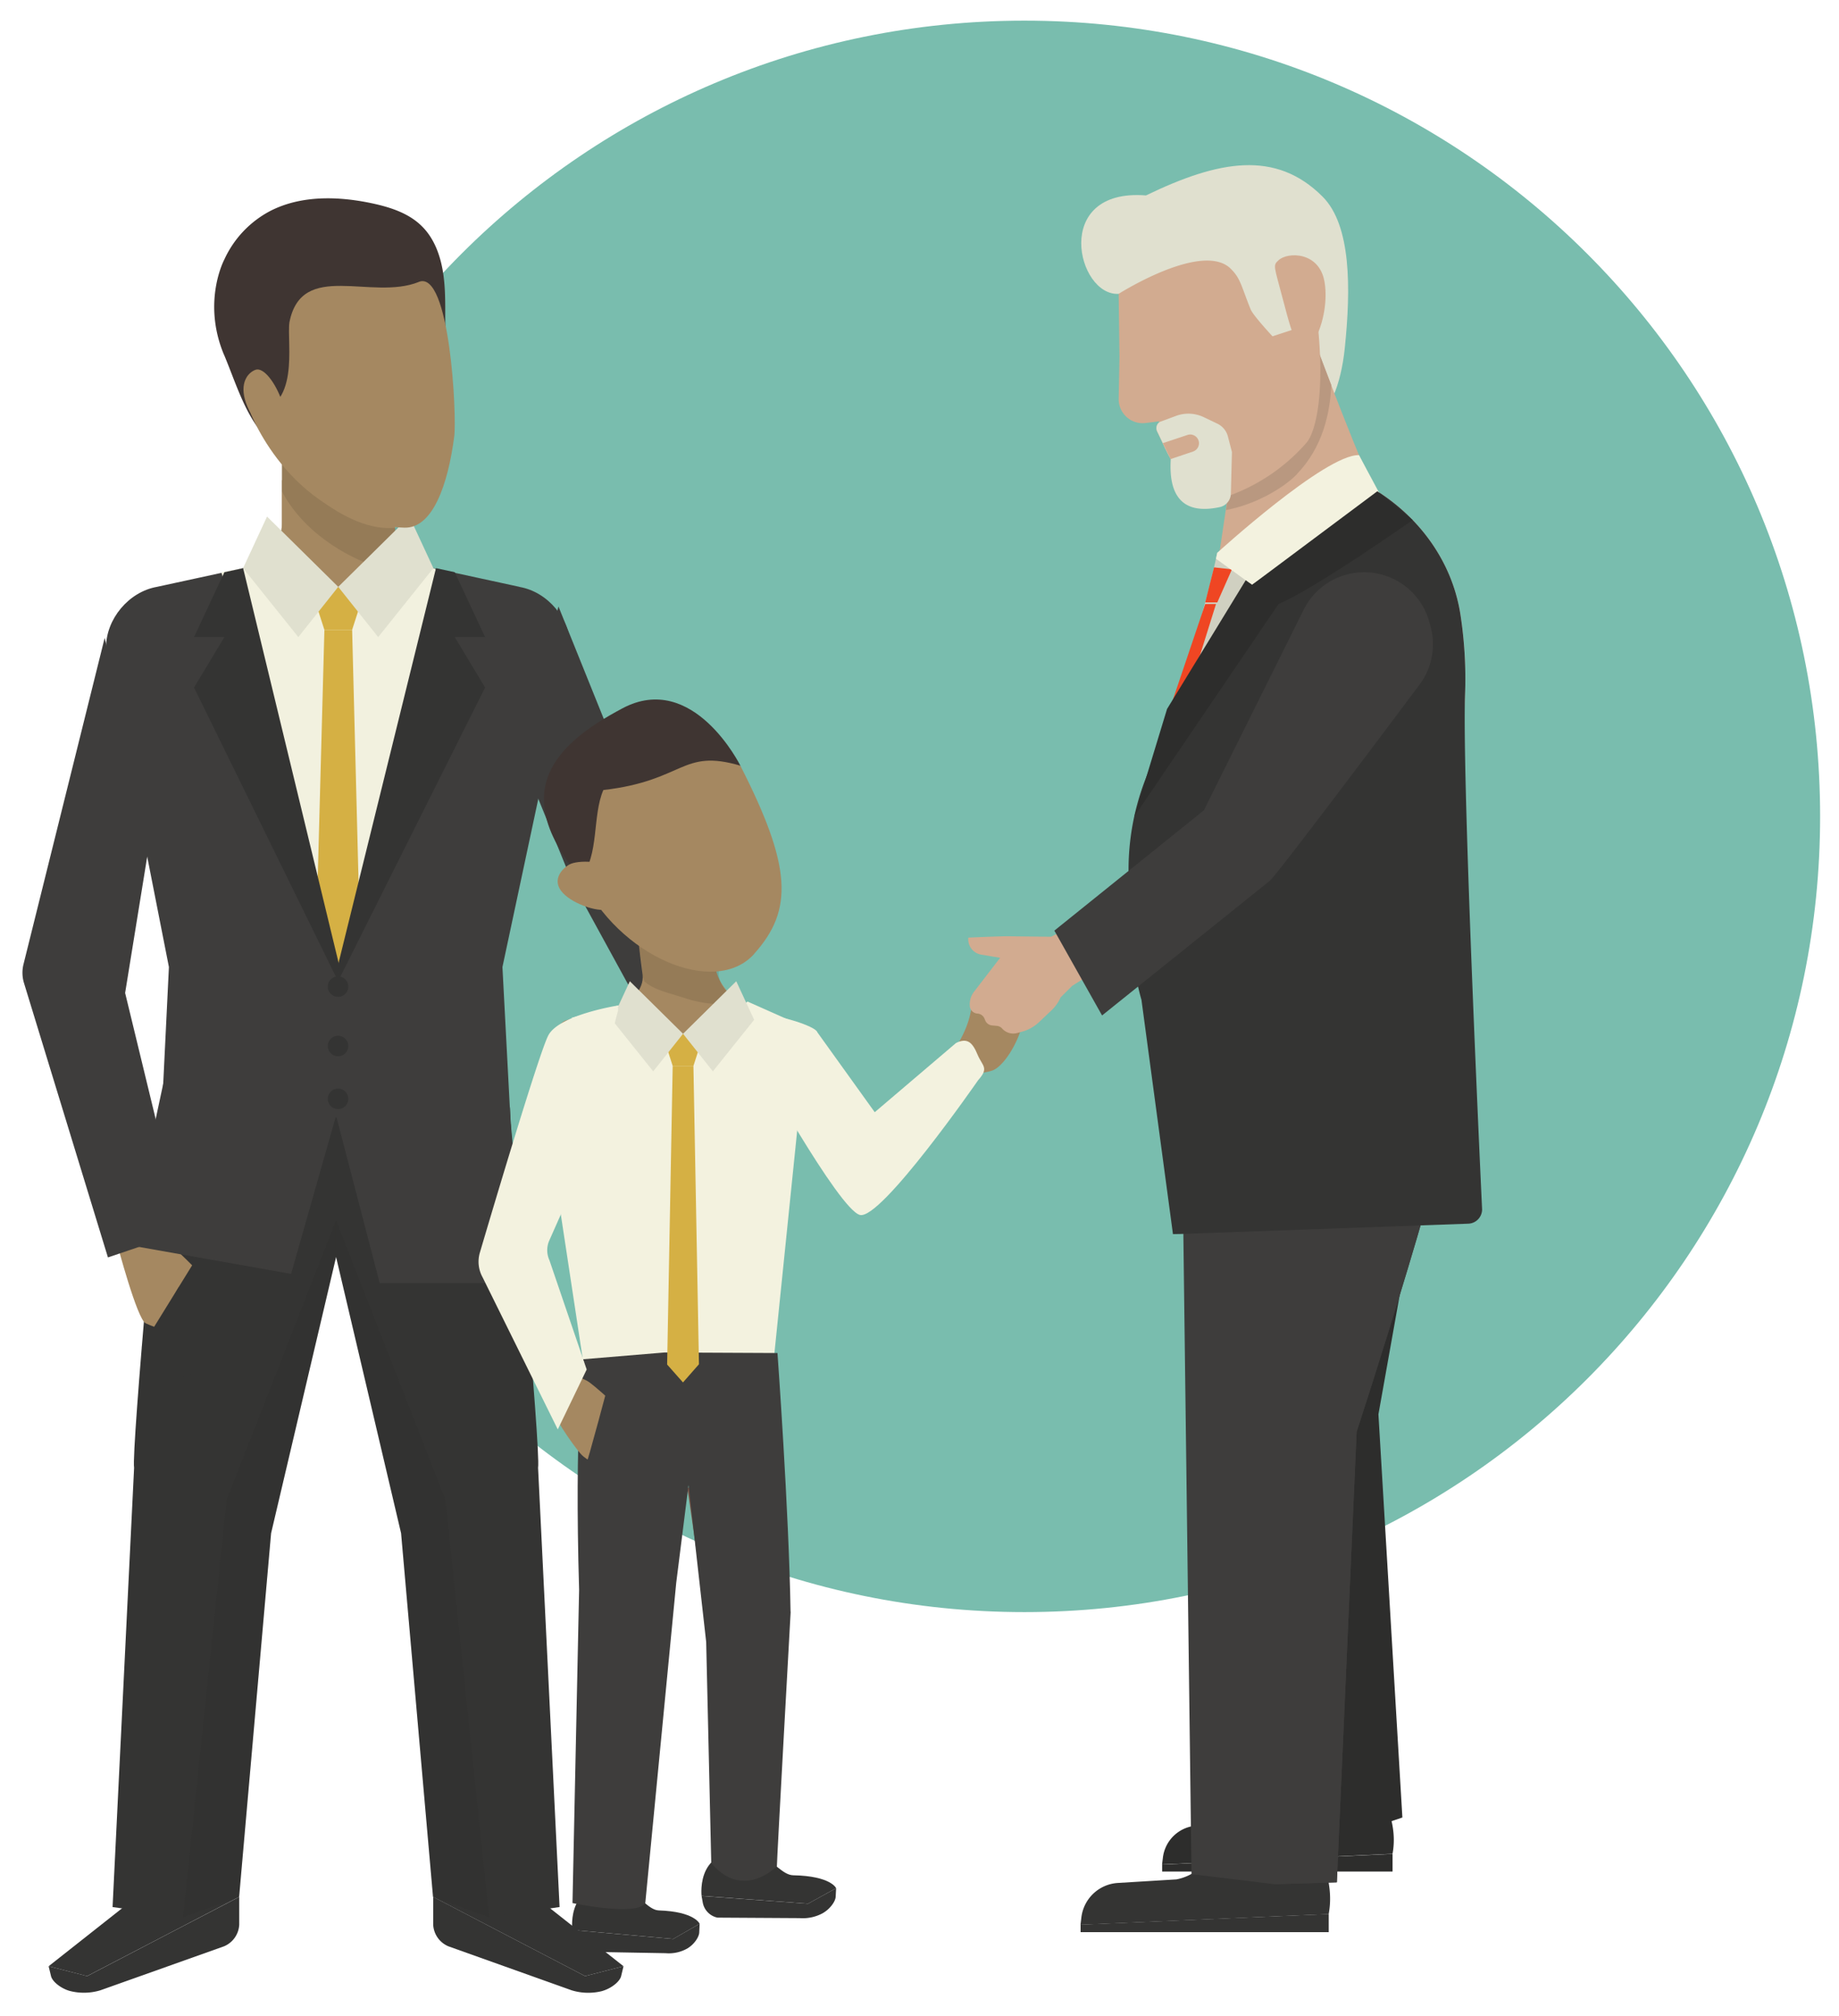
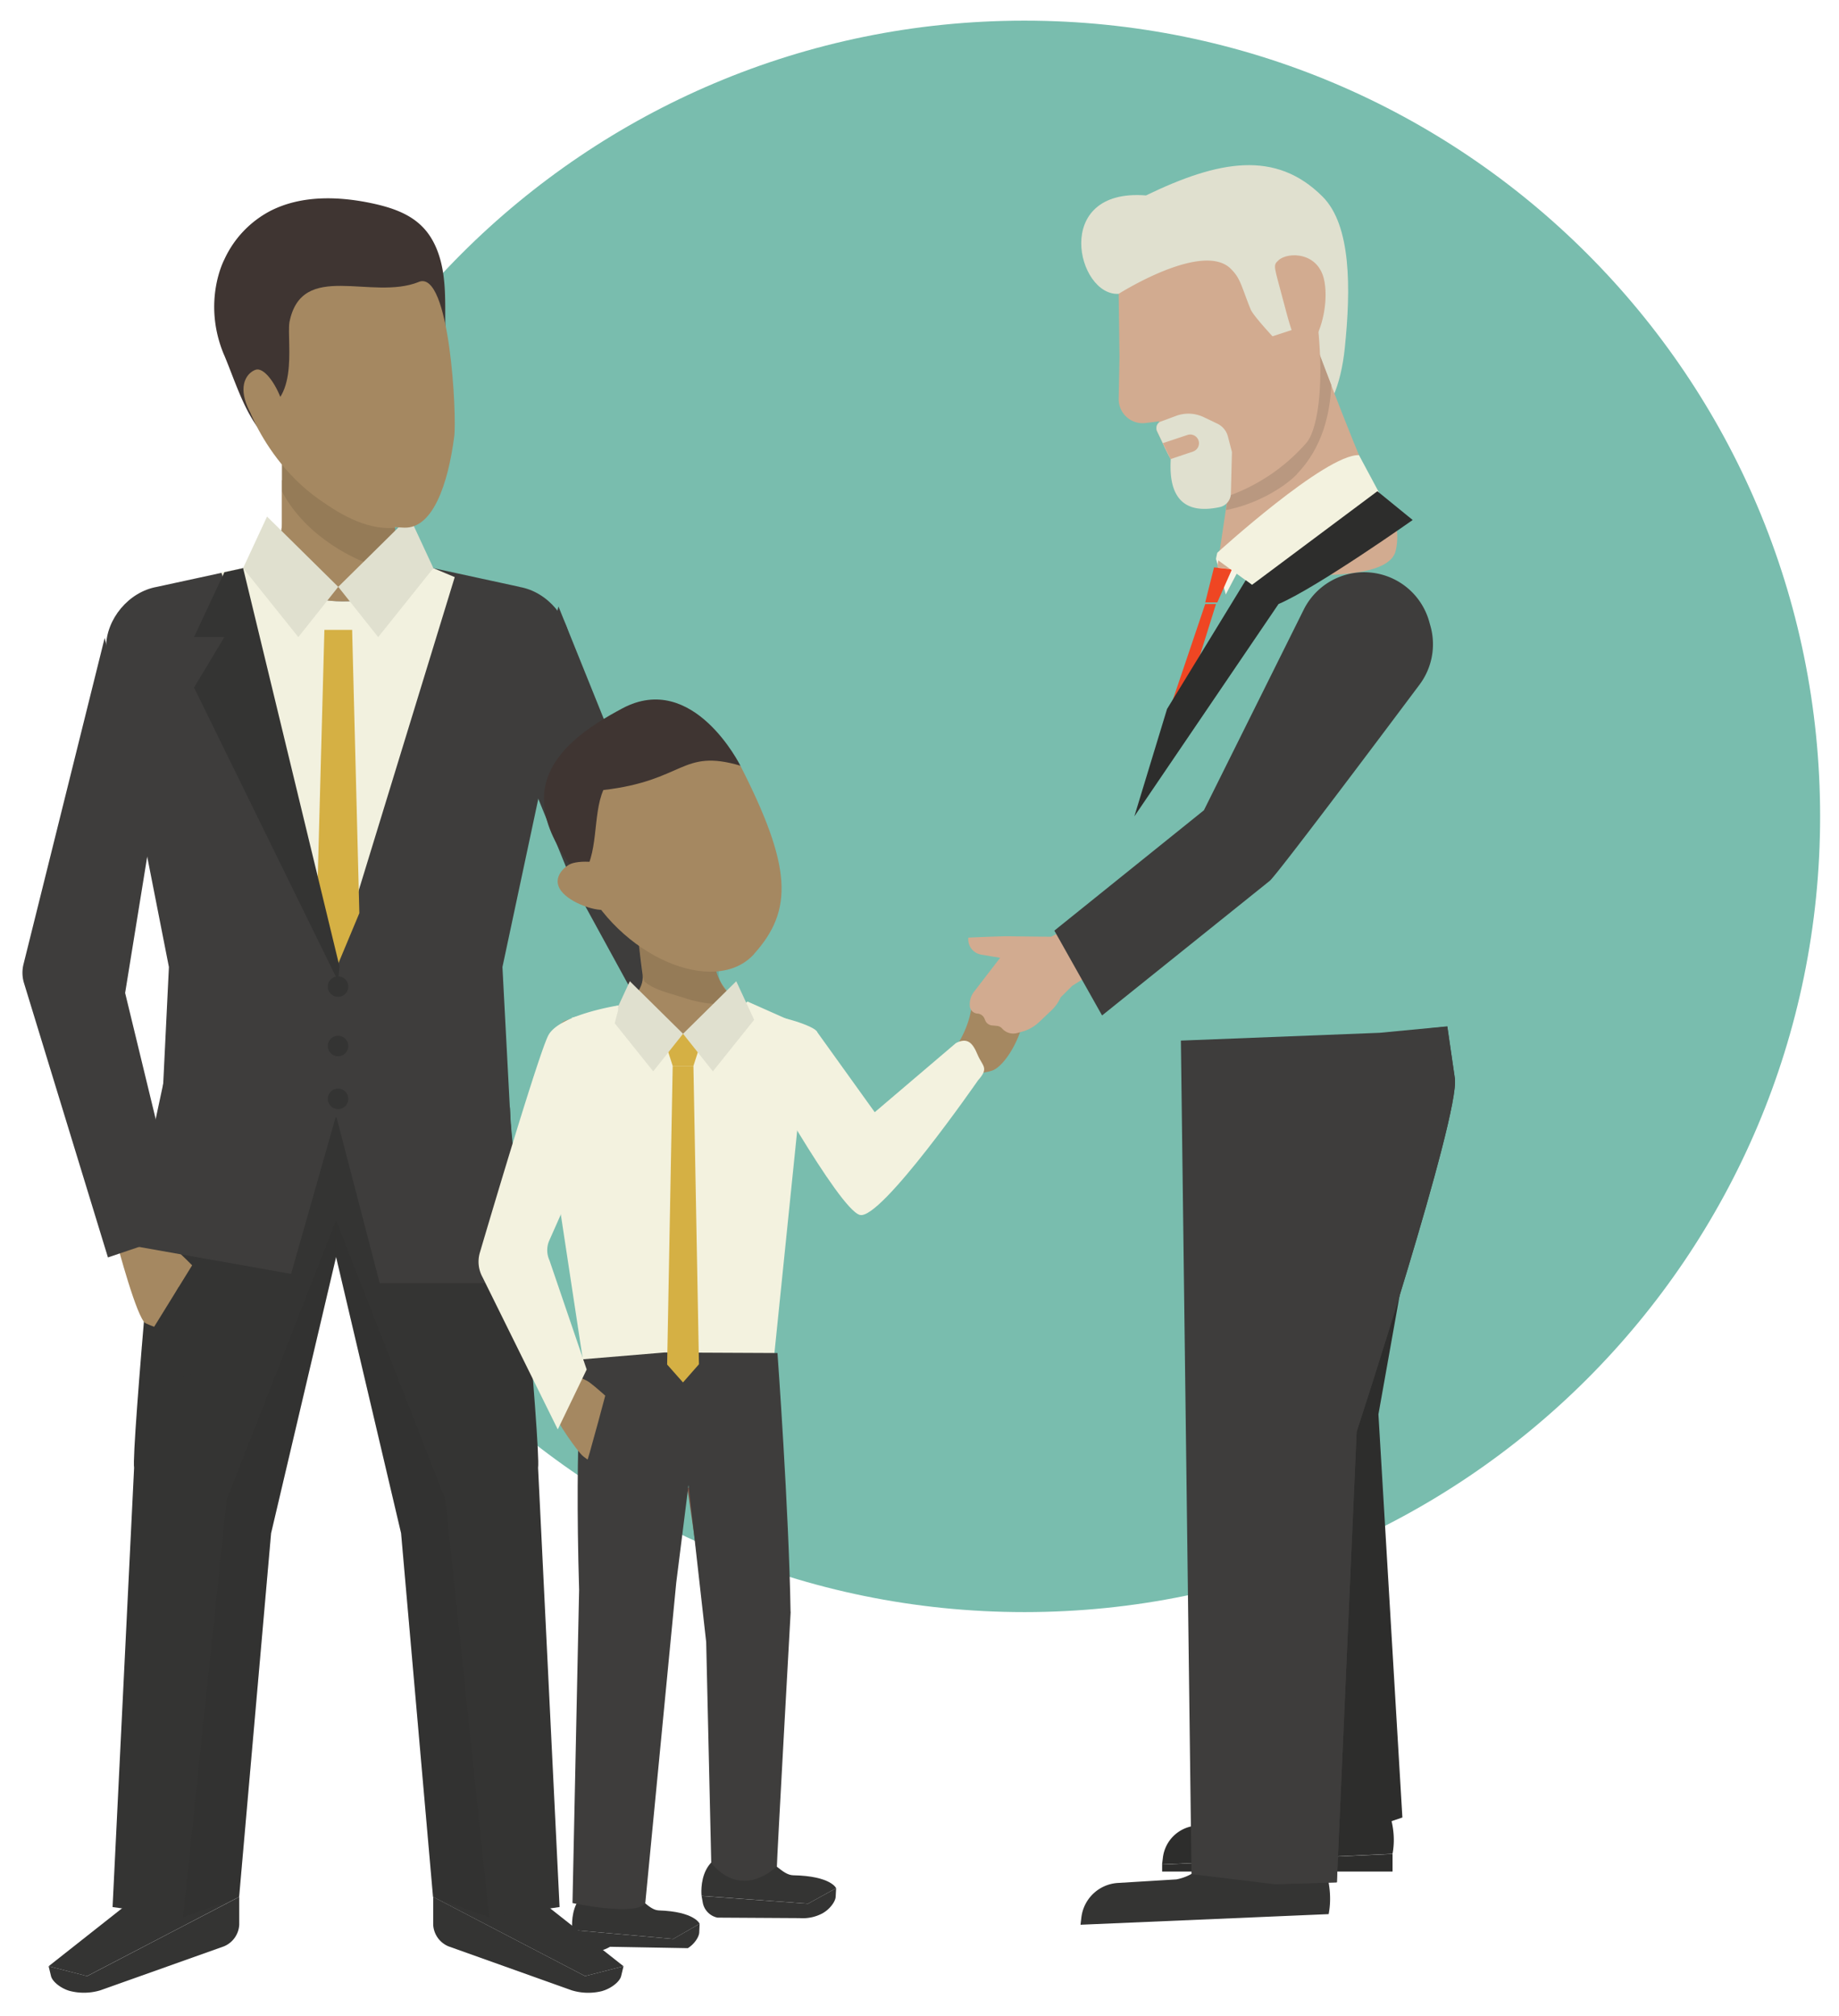
<svg xmlns="http://www.w3.org/2000/svg" viewBox="0 0 675 740">
  <defs>
    <style>.cls-1{fill:none;}.cls-2{isolation:isolate;}.cls-3{fill:#79bdae;}.cls-4{fill:#343433;}.cls-5{fill:#a58861;}.cls-6{fill:#3e3d3c;}.cls-7{opacity:0.1;}.cls-8{clip-path:url(#clip-path);}.cls-9{clip-path:url(#clip-path-2);}.cls-10{fill:#1d1d1b;}.cls-11{clip-path:url(#clip-path-3);}.cls-12{clip-path:url(#clip-path-4);}.cls-13{fill:#bebfb2;}.cls-14{fill:#3f3532;}.cls-15{fill:#e9c869;}.cls-16{fill:#f3f2df;}.cls-17{clip-path:url(#clip-path-5);}.cls-18{clip-path:url(#clip-path-6);}.cls-19{fill:#010101;}.cls-20{fill:#785548;}.cls-21{fill:#f8f4e6;}.cls-22{fill:#2d2d2c;}.cls-23{fill:#e0e0cf;}.cls-24{fill:#d2ab90;}.cls-25{fill:#b99880;}.cls-26{fill:#d0d0c1;}.cls-27{mix-blend-mode:soft-light;}.cls-28{clip-path:url(#clip-path-7);}.cls-29{fill:#ef4623;}.cls-30{fill:#f2f1df;}.cls-31{fill:#d5b044;}.cls-32{clip-path:url(#clip-path-9);}.cls-33{clip-path:url(#clip-path-10);}</style>
    <clipPath id="clip-path">
      <rect class="cls-1" x="123.36" y="448.01" width="56.16" height="255.78" />
    </clipPath>
    <clipPath id="clip-path-2">
      <rect class="cls-1" x="123.36" y="448.01" width="56.17" height="255.78" />
    </clipPath>
    <clipPath id="clip-path-3">
      <rect class="cls-1" x="67.19" y="448.01" width="56.16" height="255.78" />
    </clipPath>
    <clipPath id="clip-path-4">
      <rect class="cls-1" x="67.19" y="448.01" width="56.17" height="255.78" />
    </clipPath>
    <clipPath id="clip-path-5">
      <rect class="cls-1" x="234.14" y="346.23" width="37.85" height="22.37" />
    </clipPath>
    <clipPath id="clip-path-6">
      <rect class="cls-1" x="234.14" y="346.23" width="37.85" height="22.37" />
    </clipPath>
    <clipPath id="clip-path-7">
      <rect class="cls-1" x="427.49" y="164.18" width="0.19" height="0.39" />
    </clipPath>
    <clipPath id="clip-path-9">
      <rect class="cls-1" x="103.49" y="170.53" width="42.77" height="35.69" />
    </clipPath>
    <clipPath id="clip-path-10">
      <rect class="cls-1" x="103.49" y="170.53" width="42.77" height="35.69" />
    </clipPath>
  </defs>
  <title>EEI-MS-WhichScriptures</title>
  <g class="cls-2">
    <g id="Layer_1" data-name="Layer 1">
      <path class="cls-3" d="M83.85,299.69C83.85,138.37,214.63,7.58,376,7.58S668.07,138.37,668.07,299.69,537.29,591.8,376,591.8,83.85,461,83.85,299.69" />
      <polygon class="cls-4" points="214.76 725.42 228.86 721.8 196.6 696.34 158.94 696.34 214.76 725.42" />
      <path class="cls-4" d="M221.14,730.86l.28-.08c3.15-1,6.09-3.38,6.57-5.37l.87-3.61-14.1,3.62L159,696.34l0,10.17a9.11,9.11,0,0,0,5.64,8l45.19,16.13a20.83,20.83,0,0,0,11.32.24" />
      <polygon class="cls-4" points="31.96 725.42 17.85 721.8 50.11 696.34 87.77 696.34 31.96 725.42" />
      <path class="cls-4" d="M25.57,730.86l-.28-.08c-3.15-1-6.09-3.38-6.57-5.37l-.87-3.61L32,725.42l55.81-29.08,0,10.17a9.1,9.1,0,0,1-5.64,8L36.89,730.62a20.83,20.83,0,0,1-11.32.24" />
      <path class="cls-5" d="M144.81,192.12V176.28l-41.32-9.2v25c0,8.75-8.29,17.3-18.5,19.1L58.12,216c-10.22,1.8-18.5,11.67-18.5,22H208.68c0-10.37-8.28-20.24-18.5-22l-26.87-4.75c-10.22-1.8-18.5-10.35-18.5-19.1" />
      <path class="cls-5" d="M103.49,176.28v15.84a13.33,13.33,0,0,1-.15,2A58.77,58.77,0,0,0,125,207.46c12.44,4.34,24.61,4.67,32.79,2.06-7.51-3.34-13-10.31-13-17.4V176.28Z" />
      <path class="cls-6" d="M190.72,215.44l-31.65-6.87c-12.23,9.38-34.91,22-69.84,0l-31.65,6.87c-10.3,1.82-18.65,11.77-18.65,22.23L62,355l-2.82,57.75,64.14,39.55,64.14-39.55L184.42,355l25-117.29c0-10.46-8.35-20.41-18.65-22.23" />
      <path class="cls-4" d="M197.5,538.83c1.06-6.5-10-126.12-10-126.12H59.22s-11.07,119.62-10,126.12L41.32,700.07l25.87,3.72,20.58-7.46L99.5,562.85l23.86-101.42,23.86,101.42,11.72,133.48,20.58,7.46,25.87-3.72Z" />
      <g class="cls-7">
        <g class="cls-8">
          <g class="cls-9">
            <polygon class="cls-10" points="158.95 696.34 179.52 703.79 163.49 550.55 123.36 448.01 123.36 461.43 147.22 562.85 158.95 696.34" />
          </g>
        </g>
      </g>
      <g class="cls-7">
        <g class="cls-11">
          <g class="cls-12">
            <polygon class="cls-10" points="87.77 696.34 67.19 703.79 83.22 550.55 123.36 448.01 123.36 461.43 99.5 562.85 87.77 696.34" />
          </g>
        </g>
      </g>
      <polygon class="cls-6" points="240.33 310.34 204.99 222.65 190.67 276.23 210.07 323.95 258.92 413.24 266.25 390.28 240.33 310.34" />
      <polygon class="cls-13" points="228.46 366.55 234.16 366.19 230.83 369.12 228.46 366.55" />
      <path class="cls-14" d="M271.76,281.09s-17.28-34.9-43.3-21.06-47,33.71-4.61,73.48" />
      <path class="cls-15" d="M269.78,311.77a2.6,2.6,0,0,1-3.58-.82l-4.59-7.27a2.6,2.6,0,1,1,4.4-2.78l4.58,7.29a2.59,2.59,0,0,1-.81,3.58" />
      <path class="cls-5" d="M235.87,357.92l-1.73-13.77,27.51,2.08s.48,4.12,1.06,9.21,6.55,13.25,13.31,13.68c0,0,14.64,28.92-30.68,27.37s-43.87-20.33-37.35-22l17.14-4.37c6.51-1.66,11.32-7.13,10.74-12.21" />
      <path class="cls-16" d="M223.47,371.87c2.59-.66,9.23,15.14,36.44,11.49,20.48-2.75,13.77-12.68,16.09-12.53,0,0,17.53,21.93,18.25,28.16L283.49,504.15,213.92,499l-12.7-83.64c0-14.83-2.18-37.3,4.55-39Z" />
      <g class="cls-7">
        <g class="cls-17">
          <g class="cls-18">
            <path class="cls-19" d="M269.8,366.49c-3.56-2.21-6-5.69-6-9.22v-9.43l-29.7-1.61a54.68,54.68,0,0,1,1.73,11.69c0,.4.68,1.9.62,2.29,3.47,3.18,9.25,4.33,14.88,6.18,7.82,2.58,15.48,2.78,20.62,1.23a15.08,15.08,0,0,1-2.19-1.13" />
          </g>
        </g>
      </g>
      <path class="cls-4" d="M296.59,698.84l10.31-5.69s-1.87-4.48-15.76-4.74c-4.08-.08-7.45-5.78-12.81-7.16-23.27-6-20.82,14.73-20.82,14.73Z" />
      <path class="cls-4" d="M302.22,702.18l.21-.13c2.27-1.41,4.2-4,4.3-5.73l.17-3.17-10.31,5.69L257.51,696l.43,2.38a6.92,6.92,0,0,0,5.4,5.58l30.18.18a15.36,15.36,0,0,0,8.7-1.94" />
      <path class="cls-20" d="M252.3,546.26l9.24,63.89,2.91,73.91s-.35,3.66,7.64,4.44c7.74.75,9-3.87,9-3.87l6.38-83.46c.09-1.22,0-69.46,0-69.46Z" />
      <path class="cls-4" d="M247.11,711.78l9.69-5.57s-1.82-4.48-15-4.9c-3.86-.13-7.11-5.85-12.2-7.28-22.09-6.2-19.54,14.46-19.54,14.46Z" />
-       <path class="cls-4" d="M252.47,715.17l.19-.13c2.14-1.38,3.93-3.92,4-5.67l.13-3.16-9.69,5.57-37-3.29.42,2.38c.47,2.75,2.78,5.27,5.18,5.63l28.57.51a13.79,13.79,0,0,0,8.21-1.84" />
+       <path class="cls-4" d="M252.47,715.17l.19-.13c2.14-1.38,3.93-3.92,4-5.67l.13-3.16-9.69,5.57-37-3.29.42,2.38c.47,2.75,2.78,5.27,5.18,5.63a13.79,13.79,0,0,0,8.21-1.84" />
      <path class="cls-20" d="M213.66,545.69l6,69.14L212,697.78s17.5,4.44,18.59,1.31c2-4.38,11.89-83.16,11.89-83.16.21-1.19,7.28-79.53,7.28-79.53Z" />
      <path class="cls-6" d="M290.17,591.69c-.59-37-4.8-95-4.8-95l-41.41-.2-30,2.5s-3.16,25.58-1.4,84.62l-2.43,115s23.57,5,26.72,0l11.36-117.6,4.51-35.85,6.48,57.61,1.86,81s9.49,14,24.09,1.44c0-2.73,5.06-93.54,5.06-93.54" />
      <path class="cls-5" d="M206.61,327.81c4.14,4.45,14.17,7.51,17.24,5.69s6.94-8.88,2.81-13.32-14.7-4.58-17.77-2.77-6.41,6-2.28,10.4" />
      <path class="cls-5" d="M276.8,350.16c14.51-16.12,13.79-32.09-5.05-69.08-21.69-6.38-20.4,5.49-50.29,8.94-4.12,9.45-1.46,24.07-8.21,32,13.72,29.19,49.2,44.14,63.55,28.19" />
      <path class="cls-16" d="M229,368.6s23,15,27,14.61l-2.88,12.28-43.38-21.84Z" />
      <polygon class="cls-16" points="255.94 383.21 274.36 367.66 297.51 377.96 269.17 393.59 255.94 383.21" />
      <polygon class="cls-21" points="446.32 205.11 449.92 218.22 457.24 204.26 452.18 206.41 446.32 205.11" />
      <path class="cls-5" d="M200,504.15l11.14.53s2.09,1.19,4.24,2.17,14.25,12.18,15.22,13.66c0,0,.09,2.16-1.85,2s-6.4-6.33-6.93-3.68,3.22,11.6,5,14.46c0,0-.59,5.12-4,5.11s-7.65-2.7-9.25-4.24-9-11.57-10.93-16.88Z" />
      <path class="cls-6" d="M214.85,538.37c.58-.58,8.93-32.07,8.93-32.07l7.57,5.73,2.25,12.69L228.11,541s-2.07,3.58-4.33,2.51-8.93-5.15-8.93-5.15" />
      <path class="cls-5" d="M346.52,394.3l3-9.11a7.39,7.39,0,0,0,2.39-2.49c7.37-12.78,3.36-19.13,6.2-18.08s4,9.85,4.36,10.33c1.1,1.59,10.13-14.15,12.89-7.28s-4.8,22.34-10.68,25.14c-1.54.72-6,1.45-10,1.46Z" />
      <path class="cls-16" d="M350.93,382.86l-29.86,25.43L300,378.94c-.49-2.24-15.08-6.6-17.21-5.75l-5.76,15S307.86,444,315.62,446,359,396.57,359,396.57c4.14-4.63,1.61-5.11-.2-9.44s-3.65-6.33-7.87-4.27" />
      <polygon class="cls-22" points="511.13 687.04 426.56 687.04 426.56 684.47 511.13 680.58 511.13 687.04" />
      <path class="cls-22" d="M507,658.84l.37.7c3.42,6.5,5.11,13.82,3.75,21l-84.59,3.9.31-2.52a13.35,13.35,0,0,1,12.26-11.72L459.24,669a17.06,17.06,0,0,0,12.2-9.46l.35-8.41Z" />
      <polygon class="cls-22" points="499.56 672.32 481.94 673.26 459.91 512.63 441.89 396.76 531.22 377.47 505.95 519.19 514.74 667.2 499.56 672.32" />
-       <polygon class="cls-4" points="487.71 709.29 396.63 709.29 396.63 706.53 487.71 702.63 487.71 709.29" />
      <path class="cls-4" d="M483.28,678.92l.4.75c3.69,7,5.5,15.19,4,23l-91.08,3.9.32-2.72a14.38,14.38,0,0,1,13.21-12.61l21.67-1.32A18.37,18.37,0,0,0,445,679.69l.38-9.05Z" />
      <path class="cls-6" d="M433.44,382l72.94-2.86,24.86-2.37L534,395.86c1.94,13.47-36.05,129.74-36.05,129.74L490.68,691l-22.91.69L437.34,688Z" />
      <path class="cls-6" d="M527,391l-2-13.54,6.22-.6L534,395.86c1.94,13.47-36.05,129.75-36.05,129.75L490.68,691l-22.91.68,19.47-171S528.91,404.41,527,391" />
      <path class="cls-23" d="M410.62,107.87c16.51,30,54.4,56.52,71.06,47.35,6-3.32,10.49-13.5,11.92-27.43,2.27-22,2.35-45.11-8.17-55.63-17.19-17.18-38.1-13.34-64.79-.42-34.75-2.76-25.31,37.11-10,36.13" />
      <path class="cls-24" d="M454,158l7.36-4.69,21.57-26.86S501.87,177,504.8,179.69c6.34,5.78,9.49,14.25,7.46,22.58-3.76,15.49-65.46,6-65.46,6S452.46,170.6,454,158" />
      <path class="cls-25" d="M476,174.05c9.47-9.79,12.18-22.28,12.65-32.62l0-.08-1.38-3.59-.08-.2-3.2-8.42C476,142.84,463.08,157,454,158.4c-1,8.55-1,15.64-3,21.7-.34,2.39-.69,4.79-1,7.13,10.53-1.93,21-7.93,26.07-13.18" />
-       <path class="cls-26" d="M498.81,167.08s6.67,13.2,6.79,13.27c16,10.16,27.4,26.23,30.42,44.92a152.8,152.8,0,0,1,1.72,29.85c-1.12,32.78-3.87,97-6.18,119.09l-.34,3.26L441,382,427.1,269c4.29-11.41,14.18-40.28,19.7-66.09,5.38.45,11.52-14.87,52-35.84" />
-       <path class="cls-4" d="M433.12,453,539,449.21a5.26,5.26,0,0,0,5-5.26s-7.4-156-6.26-188.83A154.38,154.38,0,0,0,536,225.27c-3-18.69-14.45-34.76-30.43-44.92l-.23-.15c-15.58,8.07-28,20.89-37.6,24.06-13.88,12.64-29.4,41.27-39.38,58.85a10.21,10.21,0,0,0-1.29,5.9l-6.58,16.89a91.75,91.75,0,0,0-6.17,37.27h0c.59,13.53.61,30,4.65,43.87l11.56,86Z" />
      <path class="cls-24" d="M385.8,343.88l-14.59-.16c-1.87-.16-15.78.48-15.78.48a5.71,5.71,0,0,0,4.73,6.25l6.93,1.16-9.4,12.23a7.59,7.59,0,0,0-1.72,5.53,3,3,0,0,0,2.79,2.71,3,3,0,0,1,2.58,1.81l.3.73a3,3,0,0,0,2.46,1.81l1.82.17a2.93,2.93,0,0,1,1.94,1,5.42,5.42,0,0,0,5.46,1.63l1.79-.49a14.75,14.75,0,0,0,6.28-3.53l4.53-4.29a14.83,14.83,0,0,0,3.37-4.77l4.27-4.26,17.06-10.74-13.76-12.89Z" />
      <path class="cls-6" d="M525.06,229.88a24.74,24.74,0,0,1-4,21.42c-16,21.4-53.12,70.81-55.06,72.1l-61.49,49.37L387,341.63l54.89-44.18,36.63-73.64a24.79,24.79,0,0,1,46.09,4.46Z" />
      <path class="cls-24" d="M483.23,115.29s-4-9.89-3.26-3.43a44,44,0,0,1-.37,7.5l-12.53,4.1s-7-7.51-8-9.83c-3.37-8.31-3.66-11.18-6.91-14.54-10-11.26-41.56,8.78-41.56,8.78l.3,23.24-.29,15.26a8.81,8.81,0,0,0,9.89,8.92l4.76-.59.39.19a2.76,2.76,0,0,0-.94,3.47c2.48,5.1,3.6,7.83,5,10.14,3.74,13.4,4.17,19.6,22,13.26a68.62,68.62,0,0,0,27.93-19.34c3.76-4.67,6.91-20.56,3.59-47.13" />
      <g class="cls-27">
        <g class="cls-28">
          <g class="cls-28">
            <path class="cls-21" d="M427.67,164.58v-.07l-.18-.33.18.4" />
          </g>
        </g>
      </g>
      <path class="cls-24" d="M486.16,103.45c1.39,8-1.16,17.7-3.94,21.51-5.22,7.17-7.34.17-11.23-14.67-3.39-12.93-3.89-12.79-1.62-14.83,3.33-3,14.87-3.16,16.79,8" />
      <path class="cls-23" d="M452.18,165.94l-1.47-5.68a7.23,7.23,0,0,0-3.88-4.73l-5-2.39a13,13,0,0,0-10.16-.47l-6,2.22a2.75,2.75,0,0,0-.94,3.47c2.48,5.1,3.6,7.84,5,10.14-.88,13.61,4.41,20.59,18,17.65a5.18,5.18,0,0,0,4.06-4.88Z" />
      <path class="cls-24" d="M426.83,162.68l9-3a3.21,3.21,0,1,1,2,6.1l-8.14,2.75c-1-1.92-1.95-3.94-2.88-5.82" />
      <polygon class="cls-29" points="445.61 208.28 452.18 209.01 446.81 221.14 442.37 221.14 445.61 208.28" />
      <polygon class="cls-29" points="442.37 221.74 446.33 221.74 440.48 240.46 428.39 263.11 442.37 221.74" />
      <path class="cls-16" d="M498.81,167.08l7.75,14.46-47,33.17-13.24-9.6.47-2.19s39.73-36.23,52-35.84" />
      <path class="cls-22" d="M518.52,190.89s-35.24,24.88-49.24,30.85l-52.92,77.95,12-39.42L457.24,213l2.32,1.69,46-34.36Z" />
      <path class="cls-30" d="M166.91,211.86l-7.84-3.29c-12.23,9.38-34.91,22-69.84,0l-8,1.49,42.89,141.45Z" />
-       <polygon class="cls-31" points="119.07 231.22 115.92 221.46 124.16 215.42 132.39 221.46 129.24 231.22 119.07 231.22" />
      <polygon class="cls-23" points="124.15 215.43 150.28 189.63 159.07 208.56 138.81 233.88 124.15 215.43" />
      <polygon class="cls-23" points="124.15 215.43 98.02 189.63 89.23 208.56 109.5 233.88 124.15 215.43" />
      <polygon class="cls-31" points="131.9 335.21 124.06 353.99 116.27 335.35 119.07 231.22 129.25 231.22 131.9 335.21" />
      <polygon class="cls-31" points="246.91 391.3 244.56 384 250.72 379.49 256.87 384 254.52 391.3 246.91 391.3" />
      <polygon class="cls-23" points="250.71 379.5 270.24 360.21 276.81 374.37 261.66 393.29 250.71 379.5" />
      <polygon class="cls-23" points="250.71 379.5 231.18 360.21 224.61 374.37 239.76 393.29 250.71 379.5" />
      <polygon class="cls-31" points="256.55 500.81 250.69 507.49 244.87 500.92 246.91 391.3 254.52 391.3 256.55 500.81" />
      <g class="cls-7">
        <g class="cls-32">
          <g class="cls-33">
            <path class="cls-19" d="M103.49,180.35v-9.81s22.27,26.17,42.77,23.06l-12.79,12.63s-20.39-7.51-30-25.88" />
          </g>
        </g>
      </g>
      <path class="cls-14" d="M82.22,130.19c4.61,11,7.93,22.95,16.26,31.36a80.16,80.16,0,0,0,28.48,18c8.38,3.19,18.6,5,25.7-.5,4.35-3.35,6.56-8.77,8-14.09,4.16-15.73,2.9-32.3,2.77-48.57,0-5.85.05-11.73-1-17.49s-3.25-11.46-7.35-15.62c-4.87-5-11.82-7.21-18.6-8.66C124.1,72,110.66,71.65,99.38,77.35a37.93,37.93,0,0,0-17.08,18s-8.22,15.45-.08,34.89" />
      <path class="cls-5" d="M153.73,103.5c-17.38,7-43-8.08-47.5,14.82-1.09,7.61,4.39,32.18-14.23,33.38,0,0,15.6,40.76,56.42,42,10.4.32,16-15.78,18.3-33.43,1-7.61-1.58-61.36-13-56.79" />
      <path class="cls-5" d="M90.3,147.94c2.59,7.41,10.16,15.6,12.93,14.63s2.9-7.76.31-15.16-6.94-12.63-9.71-11.67-6.12,4.79-3.53,12.2" />
      <polygon class="cls-4" points="82.35 210.06 71.22 233.88 82.35 233.88 71.22 252.4 124.09 360.21 124.6 354.74 89.24 208.57 82.35 210.06" />
-       <polygon class="cls-4" points="166.92 210.06 178.05 233.88 166.92 233.88 178.05 252.4 124.09 360.21 124.4 352.94 160.03 208.57 166.92 210.06" />
      <path class="cls-4" d="M126.4,413.24a3,3,0,1,0-3.05,3,3,3,0,0,0,3.05-3" />
      <path class="cls-5" d="M43,456.59,58.49,453s13.17,12.09,15.95,15.74,4,17.52,1.74,18.61c-5,2.37-2.64-9.27-10.53-14.91-8.49,13.93,6.42,7.44,6.58,11.2.41,9.65-15.65,3.69-18.79,2.12S43,456.59,43,456.59" />
      <polygon class="cls-4" points="52.05 494.4 74.08 458.74 81.26 486.89 81.26 501.2 60.19 507.49 52.05 494.4" />
      <path class="cls-6" d="M45.93,364.51l9.49-58.62-17-71.71L8.62,354a12.86,12.86,0,0,0,.19,6.88L39.62,461.6l27.57-9.34Z" />
      <polygon class="cls-6" points="106.84 467.65 123.36 409.55 139.37 471.02 190.67 471.02 187.16 406.51 60.19 396.55 58.71 403.47 47.24 457.07 106.84 467.65" />
      <path class="cls-4" d="M127.84,362.19a3.76,3.76,0,1,0-3.75,3.75,3.75,3.75,0,0,0,3.75-3.75" />
      <path class="cls-4" d="M127.84,384a3.76,3.76,0,1,0-3.75,3.75,3.76,3.76,0,0,0,3.75-3.75" />
      <path class="cls-4" d="M127.84,403.39a3.76,3.76,0,1,0-3.75,3.76,3.75,3.75,0,0,0,3.75-3.76" />
      <path class="cls-16" d="M226.84,369.12s-21.66,3.38-25.6,11c-3.35,6.46-20.06,62.61-25.12,79.75a11.8,11.8,0,0,0,1,9l27.61,55.87,10.61-22-13.66-40.07a8.9,8.9,0,0,1-.19-7l23.12-52.15-4.49-6.88,6.76-25.78" />
    </g>
  </g>
</svg>